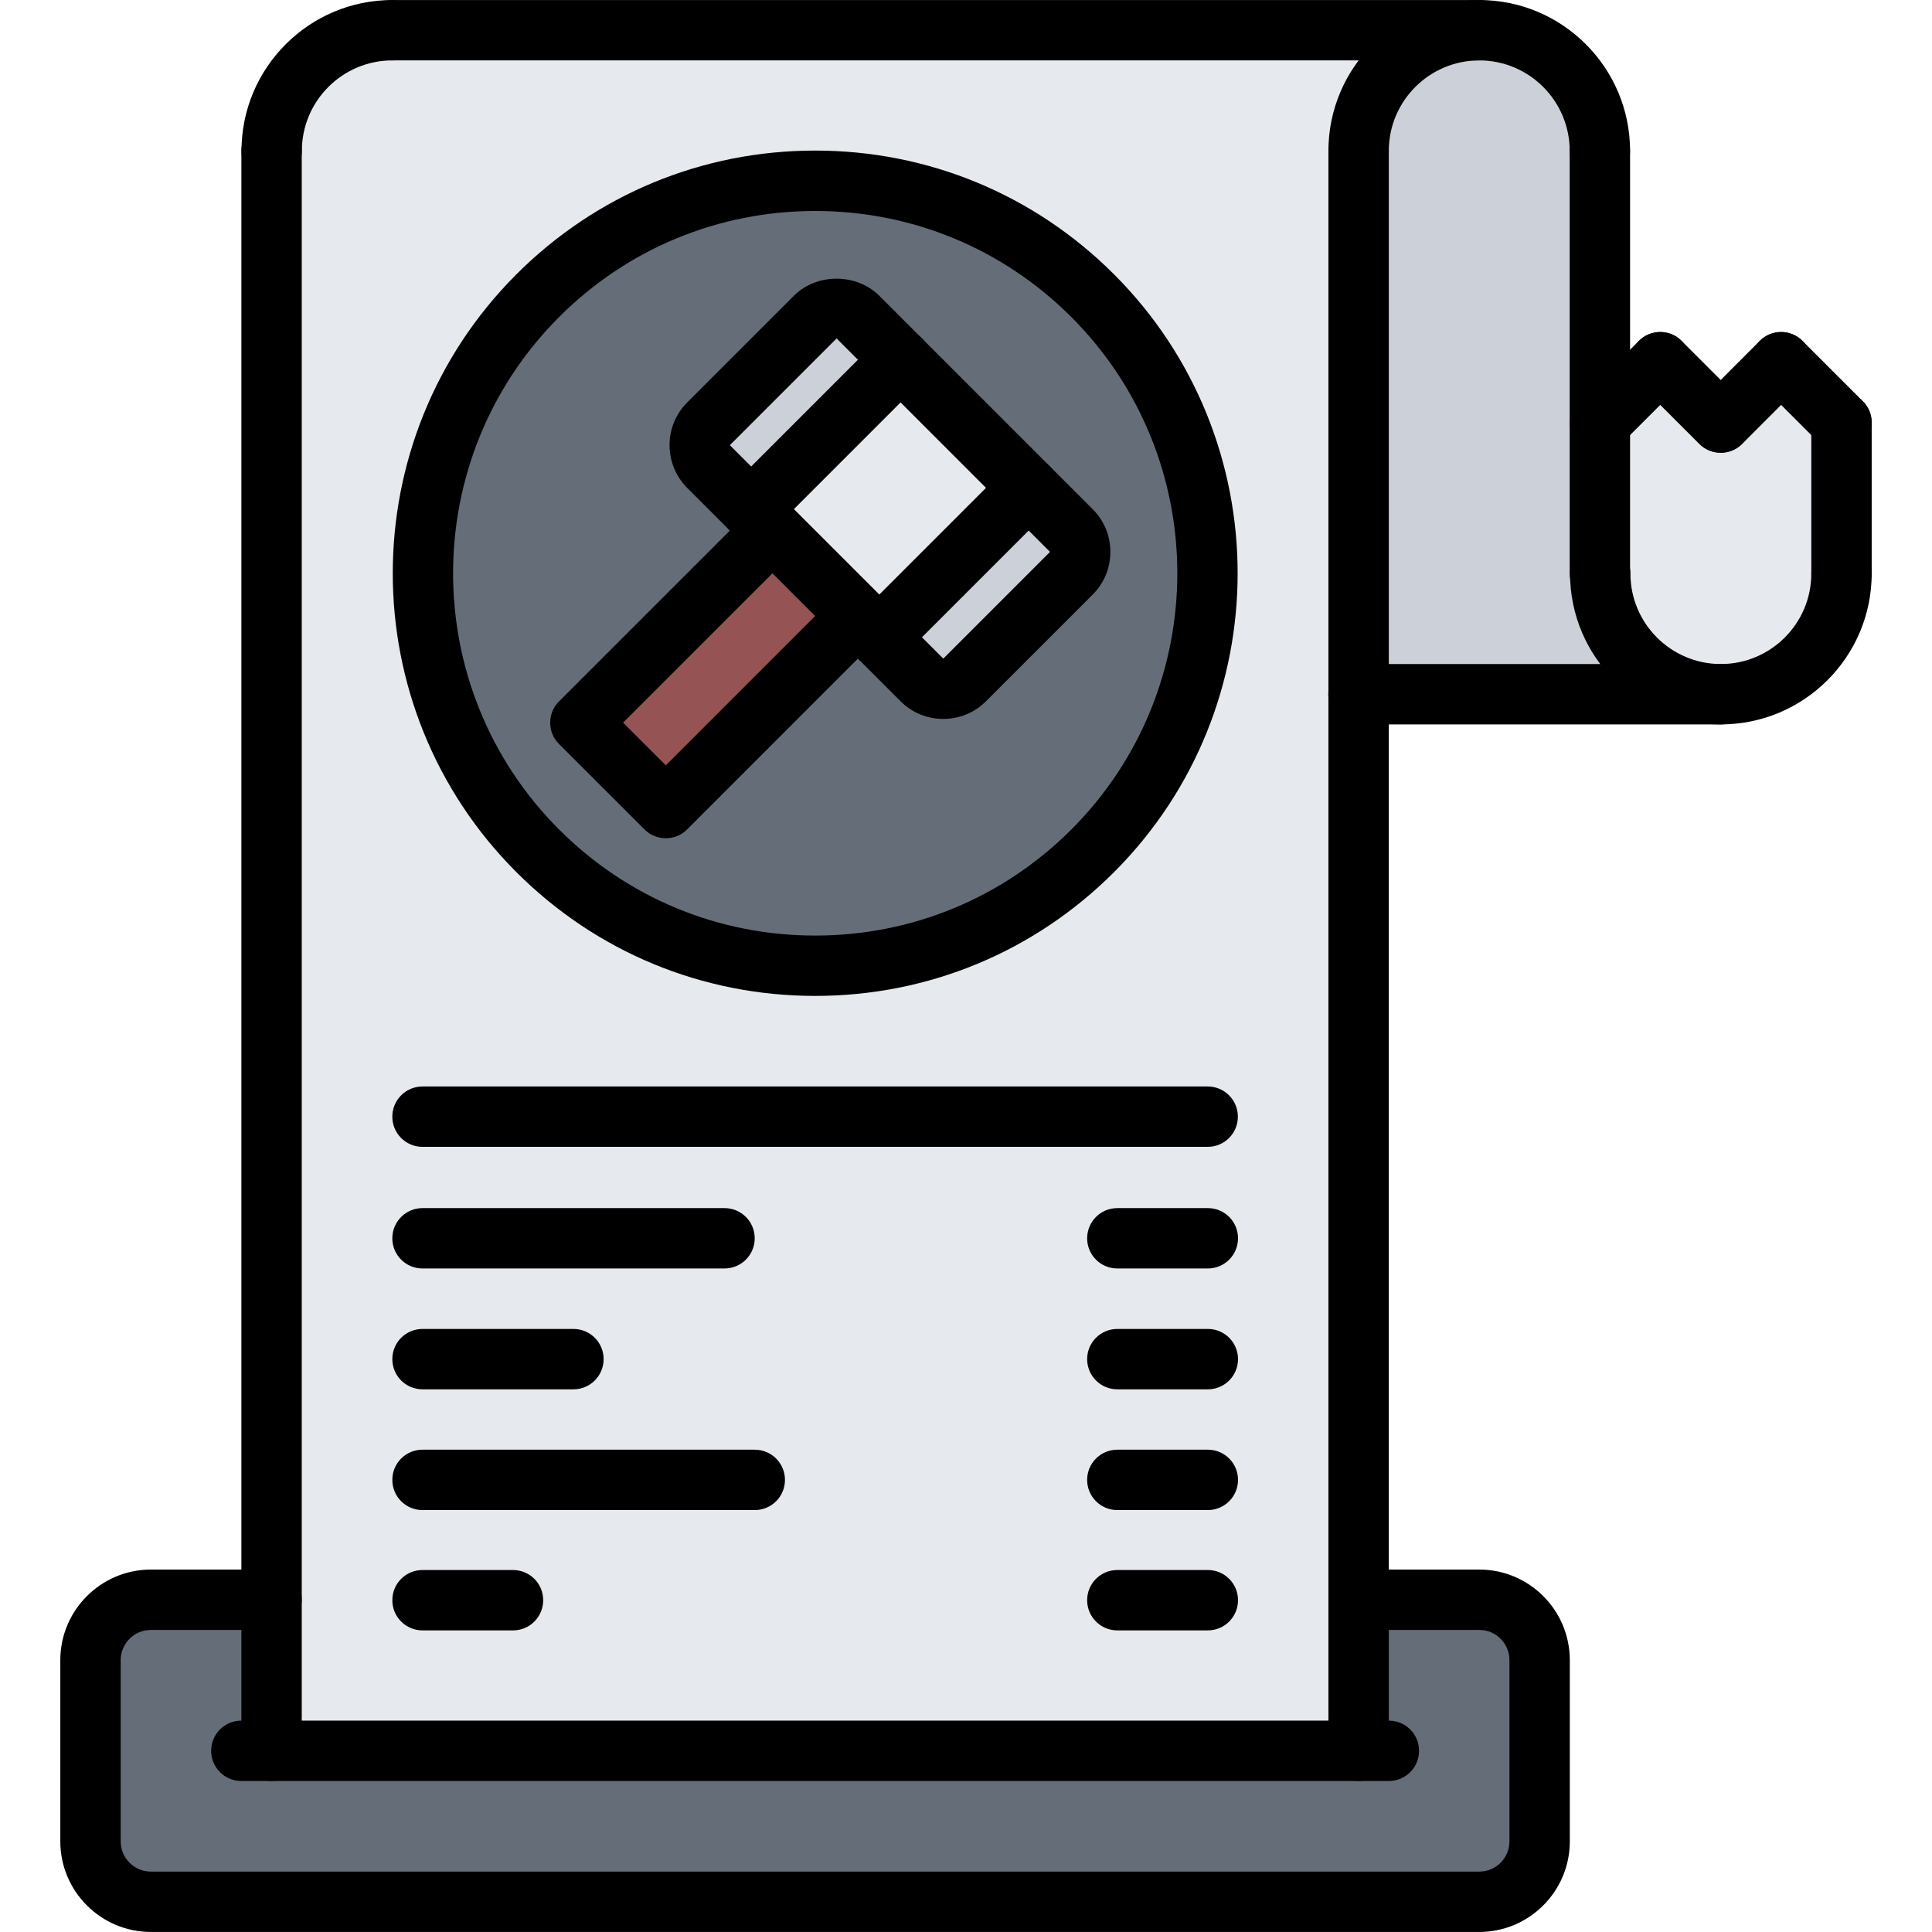
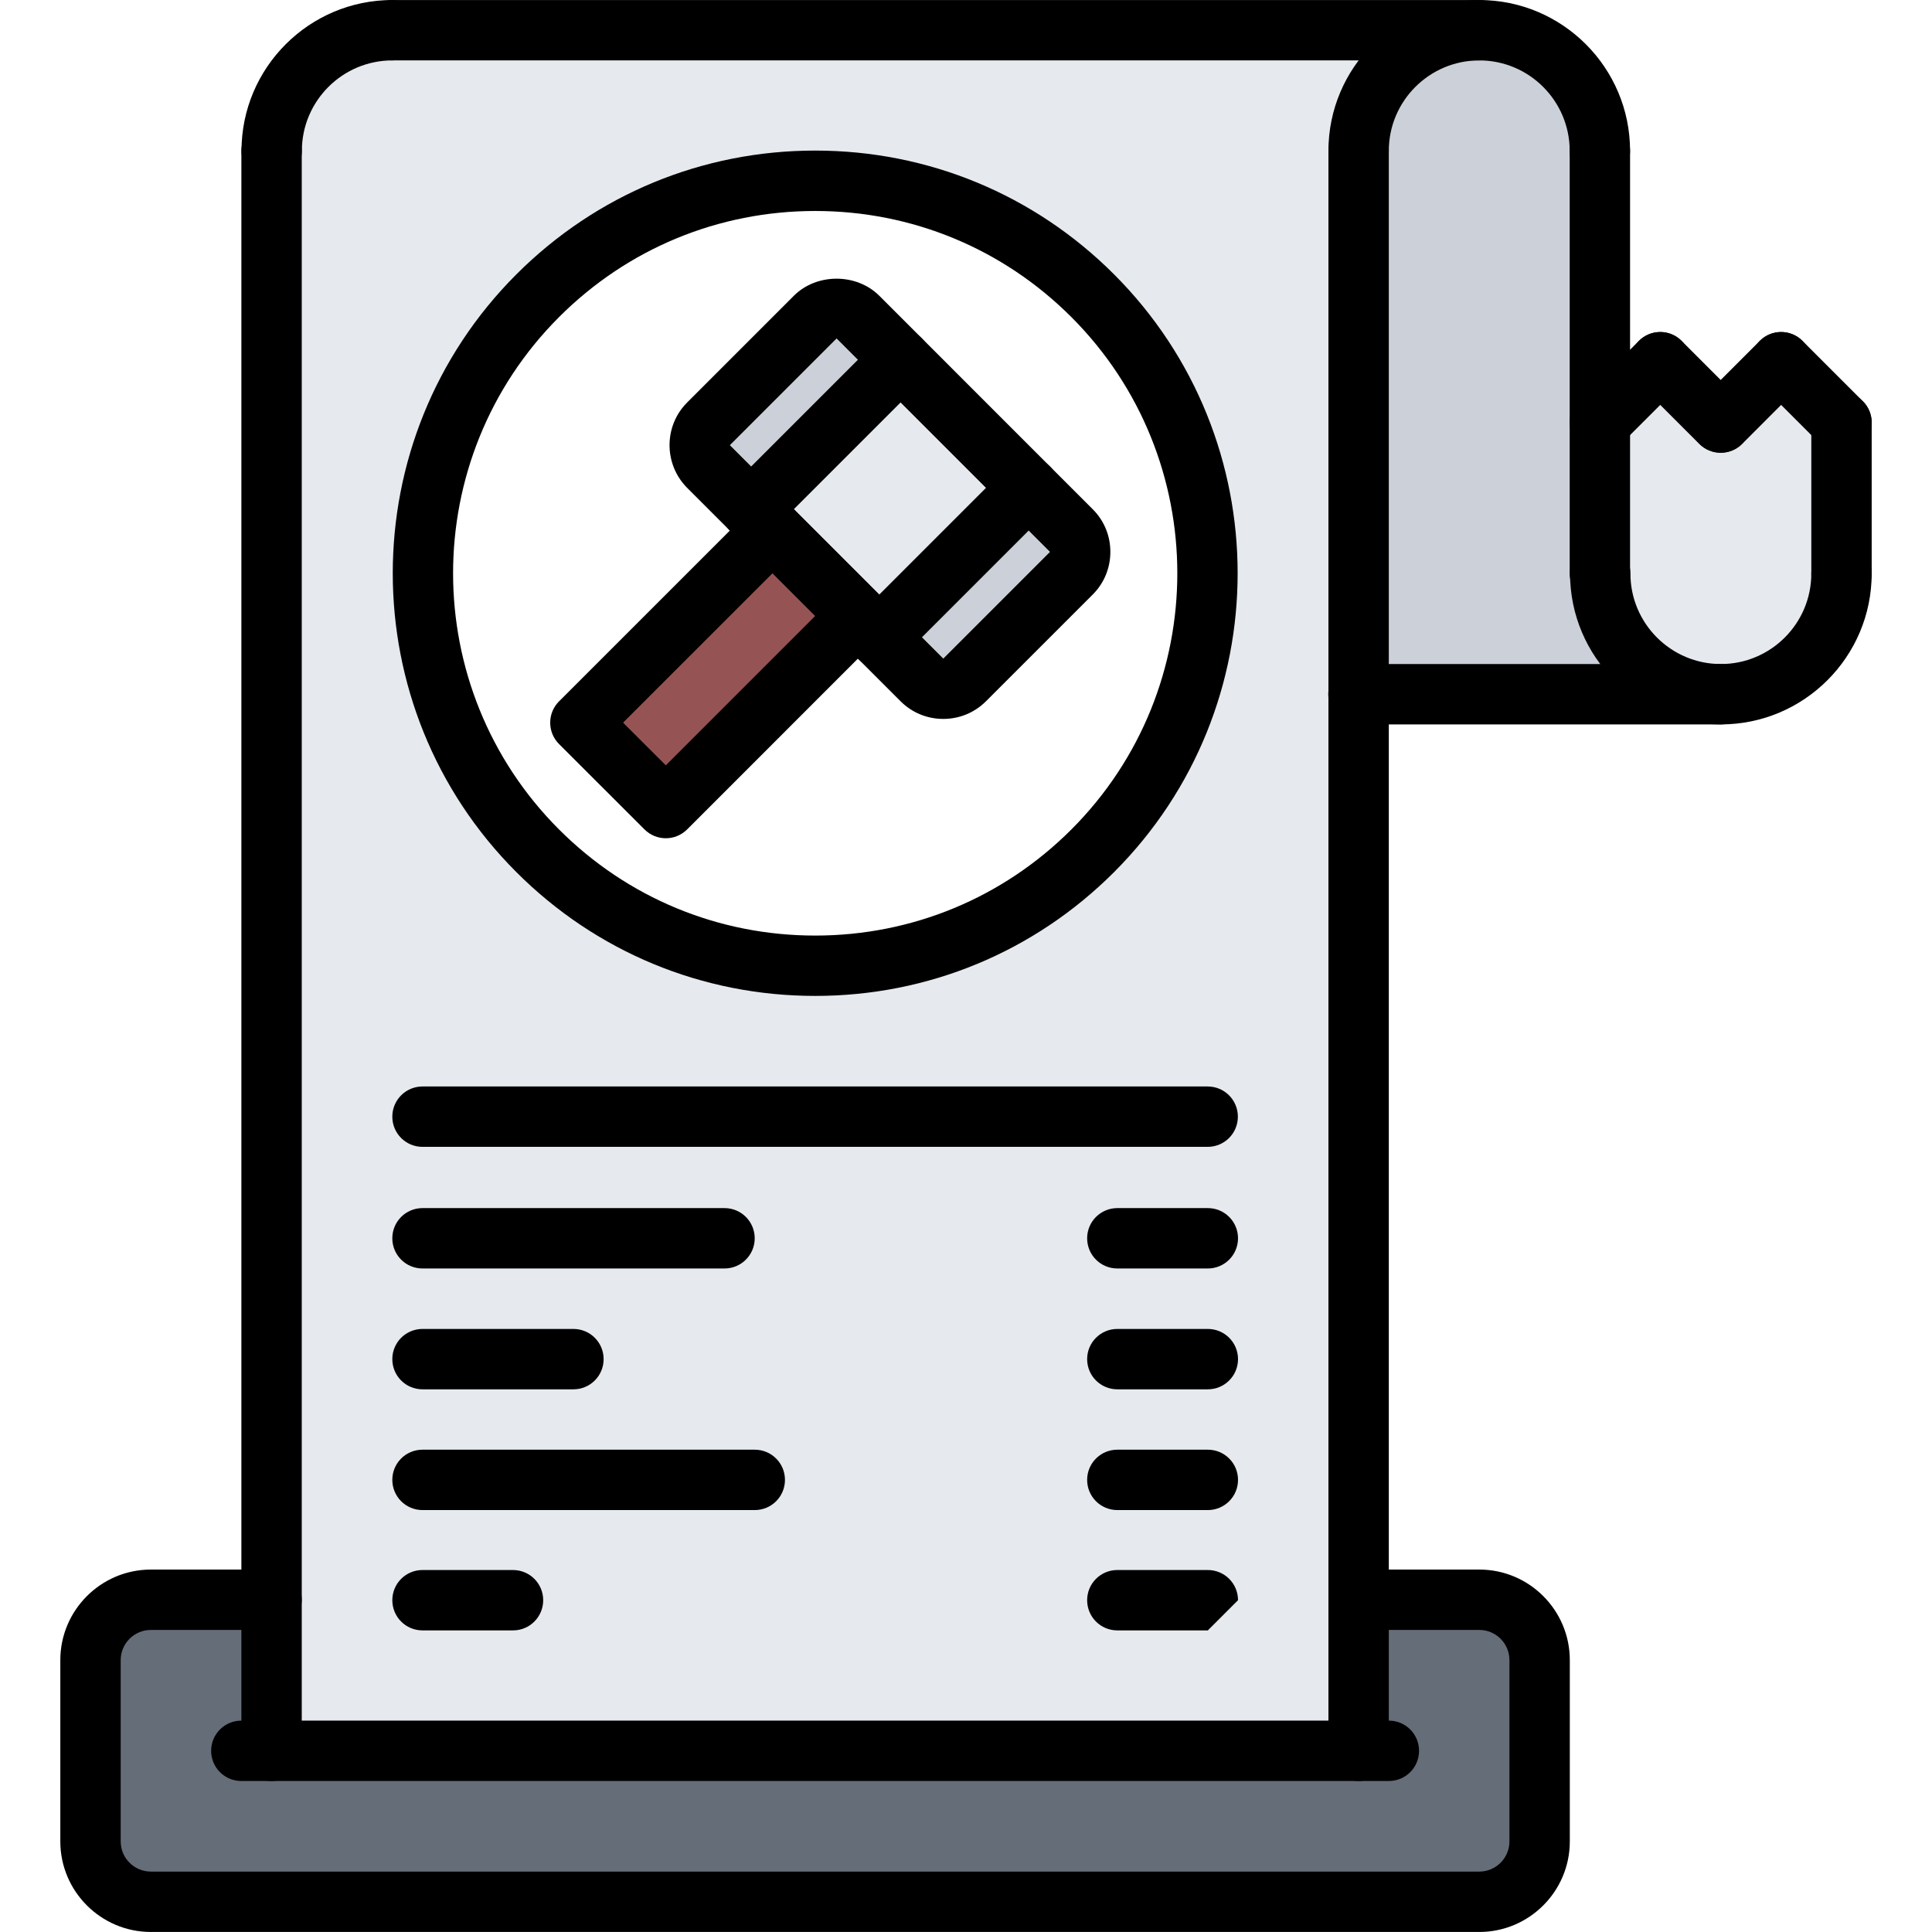
<svg xmlns="http://www.w3.org/2000/svg" id="icons" enable-background="new 0 0 64 64" height="64" viewBox="0 0 64 64" width="64">
  <g>
    <g>
      <path d="m29.83 11.92-4.94 4.95h-.01l-1.41-1.42c-.39-.391-.39-1.021 0-1.41l3.53-3.54c.39-.38 1.03-.38 1.42 0z" fill="#ccd1d9" />
    </g>
    <g>
      <path d="m28.42 20.4-6.36 6.37-2.83-2.83 6.36-6.36z" fill="#965353" />
    </g>
    <g>
      <path d="m57.01 23h-12v-18c0-2.21 1.78-4 3.99-4s4 1.79 4 4v9 5h.01c0 2.21 1.79 4 4 4z" fill="#ccd1d9" />
    </g>
    <g>
      <path d="m35.49 17.58c.39.38.39 1.02 0 1.41l-3.54 3.529c-.38.391-1.021.391-1.41 0l-1.41-1.409 4.95-4.95z" fill="#ccd1d9" />
    </g>
    <g>
      <path d="m34.08 16.16-4.95 4.95-.71-.71-2.83-2.82-.7-.71 4.94-4.95z" fill="#e6e9ed" />
    </g>
    <g>
-       <path d="m28.42 20.4.71.71 1.41 1.409c.39.391 1.03.391 1.41 0l3.54-3.529c.39-.391.39-1.03 0-1.41l-1.41-1.42-4.25-4.24-1.41-1.42c-.39-.38-1.03-.38-1.42 0l-3.53 3.54c-.39.39-.39 1.02 0 1.41l1.41 1.42h.01l.7.71-6.359 6.36 2.829 2.829zm7.78-10.6c5.069 5.07 5.069 13.311 0 18.38-5.08 5.08-13.311 5.08-18.391 0-5.069-5.069-5.069-13.31 0-18.38 5.081-5.08 13.311-5.08 18.391 0z" fill="#656d78" />
-     </g>
+       </g>
    <g>
      <path d="m61 14v5c0 2.21-1.79 4-3.99 4-2.21 0-4-1.79-4-4h-.01v-5l2-2 2 2h.01l1.99-2z" fill="#e6e9ed" />
    </g>
    <g>
      <path d="m45.01 23v29.99 5.01h-36.01v-5.01-47.99c0-2.21 1.79-4 4-4h36c-2.21 0-3.99 1.79-3.99 4zm-8.81 5.18c5.069-5.069 5.069-13.31 0-18.38-5.08-5.08-13.311-5.08-18.391 0-5.069 5.07-5.069 13.311 0 18.38 5.081 5.08 13.311 5.08 18.391 0z" fill="#e6e9ed" />
    </g>
    <g>
      <path d="m9 58h36.01v-5.01h4c1.09 0 1.99.899 1.99 2v6.01c0 1.1-.9 2-2 2h-44c-1.1 0-2-.9-2-2v-6.01c0-1.101.9-2 2-2s4 0 4 0z" fill="#656d78" />
    </g>
  </g>
  <g>
    <g>
      <path d="m8.996 58.998c-.553 0-1-.447-1-1v-53.001c0-.553.447-1 1-1s1 .447 1 1v53.001c0 .553-.447 1-1 1z" />
    </g>
    <g>
      <path d="m45.006 58.998c-.553 0-1-.447-1-1v-53.001c0-.553.447-1 1-1s1 .447 1 1v53.001c0 .553-.447 1-1 1z" />
    </g>
    <g>
      <path d="m40.011 46.023h-2.998c-.553 0-1-.447-1-1s.447-1 1-1h2.998c.553 0 1 .447 1 1s-.448 1-1 1z" />
    </g>
    <g>
      <path d="m18.996 46.023h-5c-.553 0-1-.447-1-1s.447-1 1-1h5c.553 0 1 .447 1 1s-.447 1-1 1z" />
    </g>
    <g>
      <path d="m40.011 42.02h-2.998c-.553 0-1-.447-1-1s.447-1 1-1h2.998c.553 0 1 .447 1 1s-.448 1-1 1z" />
    </g>
    <g>
      <path d="m24.001 42.02h-10.005c-.553 0-1-.447-1-1s.447-1 1-1h10.005c.553 0 1 .447 1 1s-.447 1-1 1z" />
    </g>
    <g>
      <path d="m40.011 50.023h-2.998c-.553 0-1-.447-1-1s.447-1 1-1h2.998c.553 0 1 .447 1 1s-.448 1-1 1z" />
    </g>
    <g>
      <path d="m25.003 50.023h-11.007c-.553 0-1-.447-1-1s.447-1 1-1h11.007c.553 0 1 .447 1 1s-.447 1-1 1z" />
    </g>
    <g>
      <path d="m40.006 37.991h-26.01c-.553 0-1-.447-1-1s.447-1 1-1h26.01c.553 0 1 .447 1 1s-.447 1-1 1z" />
    </g>
    <g>
-       <path d="m40.011 54.009h-2.998c-.553 0-1-.447-1-1s.447-1 1-1h2.998c.553 0 1 .447 1 1s-.448 1-1 1z" />
+       <path d="m40.011 54.009h-2.998c-.553 0-1-.447-1-1s.447-1 1-1h2.998c.553 0 1 .447 1 1z" />
    </g>
    <g>
      <path d="m16.994 54.009h-2.998c-.553 0-1-.447-1-1s.447-1 1-1h2.998c.553 0 1 .447 1 1s-.447 1-1 1z" />
    </g>
    <g>
      <path d="m46.008 58.998h-38.014c-.553 0-1-.447-1-1s.447-1 1-1h38.014c.553 0 1 .447 1 1s-.447 1-1 1z" />
    </g>
    <g>
      <path d="m52.998 5.997c-.553 0-1-.447-1-1 0-1.652-1.343-2.996-2.994-2.996-1.653 0-2.998 1.344-2.998 2.996 0 .553-.447 1-1 1s-1-.447-1-1c0-2.755 2.242-4.996 4.998-4.996 2.754 0 4.994 2.241 4.994 4.996 0 .553-.447 1-1 1z" />
    </g>
    <g>
      <path d="m57.006 23.997c-2.755 0-4.996-2.241-4.996-4.996 0-.553.447-1 1-1s1 .447 1 1c0 1.652 1.344 2.996 2.996 2.996s2.996-1.344 2.996-2.996c0-.553.447-1 1-1s1 .447 1 1c0 2.755-2.241 4.996-4.996 4.996z" />
    </g>
    <g>
      <path d="m9 5.997c-.553 0-1-.447-1-1 0-2.755 2.241-4.996 4.996-4.996.553 0 1 .447 1 1s-.447 1-1 1c-1.652 0-2.996 1.344-2.996 2.996 0 .553-.447 1-1 1z" />
    </g>
    <g>
      <path d="m49.004 2.001h-36.008c-.553 0-1-.447-1-1s.447-1 1-1h36.008c.553 0 1 .447 1 1s-.447 1-1 1z" />
    </g>
    <g>
      <path d="m52.998 20.001c-.553 0-1-.447-1-1v-14.004c0-.553.447-1 1-1s1 .447 1 1v14.004c0 .553-.447 1-1 1z" />
    </g>
    <g>
      <path d="m57.006 23.997h-12.006c-.553 0-1-.447-1-1s.447-1 1-1h12.006c.553 0 1 .447 1 1s-.447 1-1 1z" />
    </g>
    <g>
      <path d="m61.002 20.001c-.553 0-1-.447-1-1v-5.002c0-.553.447-1 1-1s1 .447 1 1v5.002c0 .553-.447 1-1 1z" />
    </g>
    <g>
      <path d="m49.002 63.999h-44.004c-1.654 0-3-1.346-3-3v-6.005c0-1.654 1.346-3 3-3h3.998c.553 0 1 .447 1 1s-.447 1-1 1h-3.998c-.552 0-1 .448-1 1v6.005c0 .552.448 1 1 1h44.004c.552 0 1-.448 1-1v-6.005c0-.552-.447-1-.996-1h-3.998c-.553 0-1-.447-1-1s.447-1 1-1h3.998c1.652 0 2.996 1.346 2.996 3v6.005c0 1.654-1.346 3-3 3z" />
    </g>
    <g>
      <path d="m61.002 14.999c-.256 0-.512-.098-.707-.293l-2-2c-.391-.391-.391-1.023 0-1.414s1.023-.391 1.414 0l2 2c.391.391.391 1.023 0 1.414-.195.195-.451.293-.707.293z" />
    </g>
    <g>
      <path d="m57.006 14.996c-.256 0-.512-.098-.707-.293-.391-.391-.391-1.023 0-1.414l1.996-1.997c.391-.391 1.023-.391 1.414 0s.391 1.023 0 1.414l-1.996 1.997c-.195.195-.451.293-.707.293z" />
    </g>
    <g>
      <path d="m56.998 14.999c-.256 0-.512-.098-.707-.293l-2-2c-.391-.391-.391-1.023 0-1.414s1.023-.391 1.414 0l2 2c.391.391.391 1.023 0 1.414-.195.195-.451.293-.707.293z" />
    </g>
    <g>
      <path d="m53 14.996c-.256 0-.512-.098-.707-.293-.391-.391-.391-1.023 0-1.414l1.998-1.997c.391-.391 1.023-.391 1.414 0s.391 1.023 0 1.414l-1.998 1.997c-.195.195-.451.293-.707.293z" />
    </g>
    <g>
      <g>
        <g>
          <path d="m31.247 23.815c-.535 0-1.037-.207-1.414-.584l-7.07-7.07c-.778-.782-.778-2.051 0-2.828l3.535-3.536c.754-.754 2.074-.753 2.828-.001l7.071 7.072c.377.375.585.877.585 1.412 0 .536-.207 1.039-.585 1.416l-3.536 3.535c-.377.377-.879.584-1.414.584zm-3.534-12.604-3.536 3.536 7.07 7.07v-.002h.003l3.533-3.533z" />
        </g>
        <g>
          <path d="m22.056 27.768c-.256 0-.512-.098-.707-.293l-2.83-2.828c-.188-.188-.293-.441-.293-.707s.105-.52.293-.707l6.365-6.364c.391-.391 1.023-.391 1.414 0l2.828 2.828c.391.391.391 1.023 0 1.414l-6.363 6.364c-.196.195-.451.293-.707.293zm-1.416-3.829 1.416 1.414 4.949-4.95-1.414-1.414z" />
        </g>
        <g>
          <path d="m24.883 17.868c-.256 0-.512-.098-.707-.293-.391-.391-.391-1.023 0-1.414l4.95-4.95c.391-.391 1.023-.391 1.414 0s.391 1.023 0 1.414l-4.95 4.95c-.195.196-.451.293-.707.293z" />
        </g>
        <g>
          <path d="m29.126 22.111c-.256 0-.512-.098-.707-.293-.391-.391-.391-1.023 0-1.414l4.95-4.95c.391-.391 1.023-.391 1.414 0s.391 1.023 0 1.414l-4.95 4.95c-.195.196-.451.293-.707.293z" />
        </g>
      </g>
      <g>
        <path d="m27.005 32.991c-3.741 0-7.257-1.457-9.9-4.101-5.459-5.459-5.459-14.342 0-19.801 2.644-2.644 6.159-4.101 9.9-4.101 3.74 0 7.257 1.457 9.9 4.101 5.458 5.459 5.458 14.342 0 19.801-2.643 2.644-6.16 4.101-9.9 4.101zm0-26.002c-3.207 0-6.221 1.248-8.486 3.515-4.68 4.68-4.68 12.293 0 16.973 2.266 2.267 5.279 3.515 8.486 3.515 3.206 0 6.22-1.249 8.486-3.515 4.679-4.68 4.679-12.293 0-16.973-2.266-2.266-5.28-3.515-8.486-3.515z" />
      </g>
    </g>
  </g>
</svg>